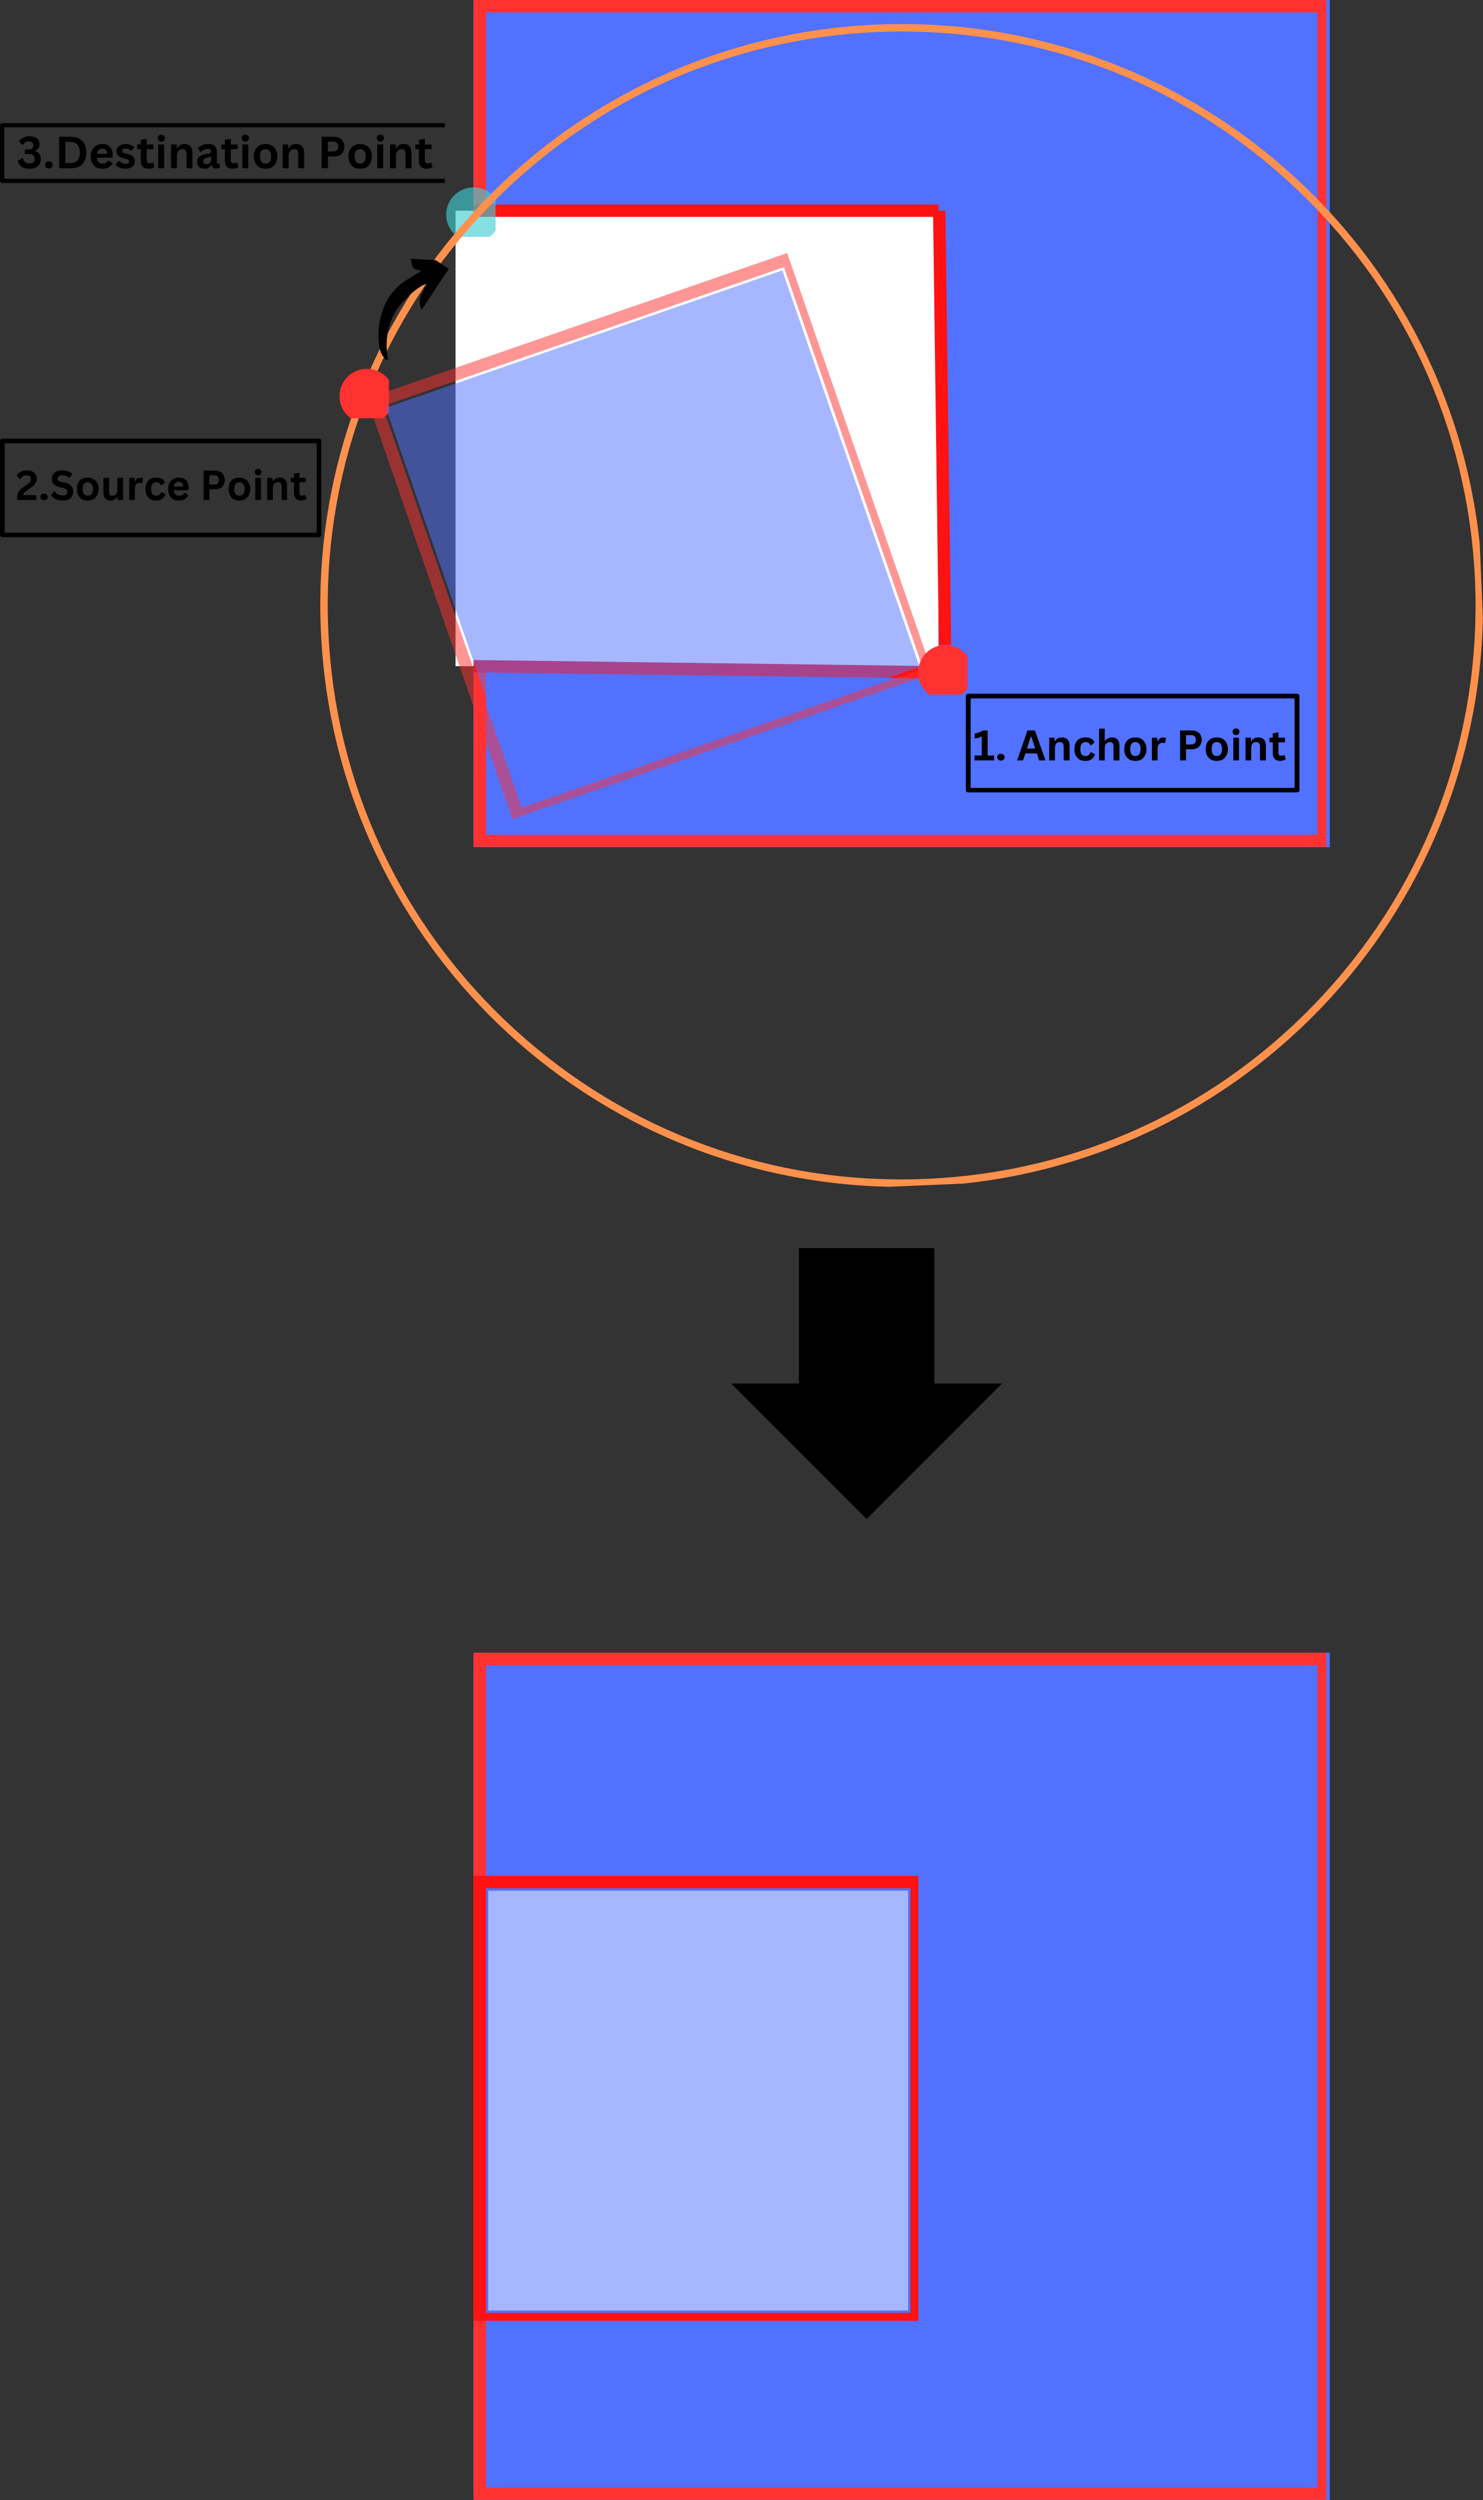
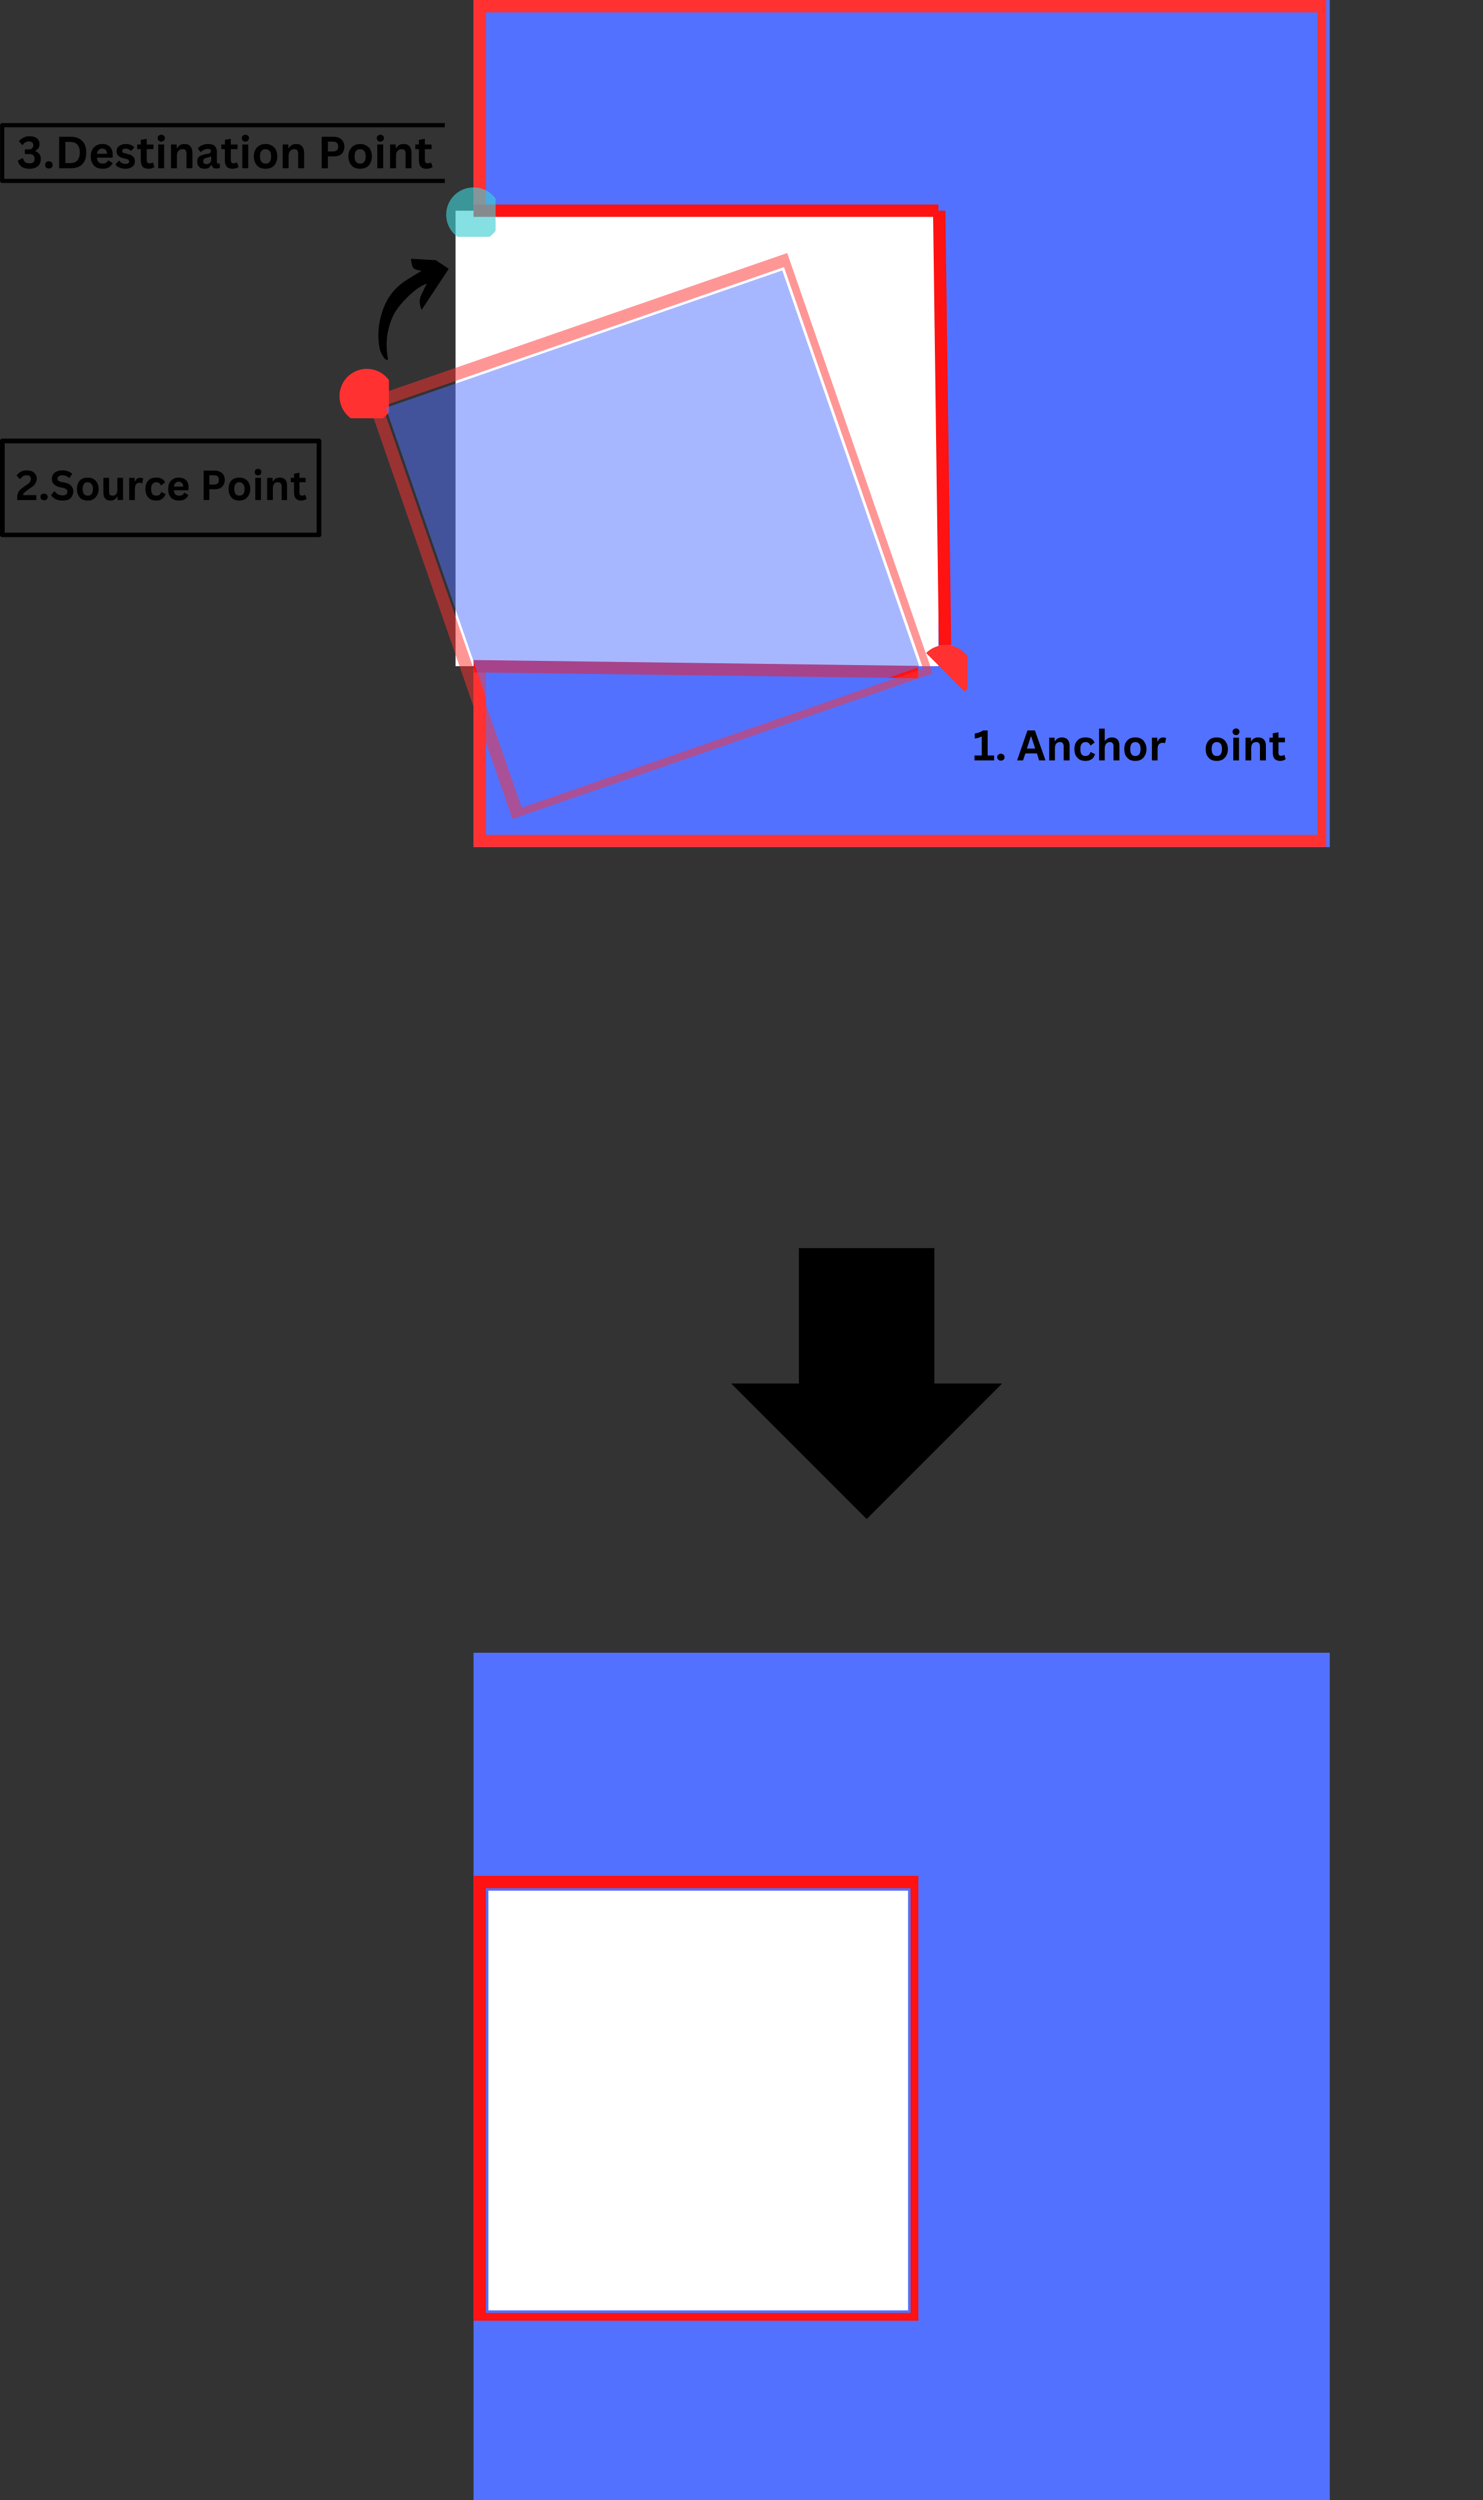
<svg xmlns="http://www.w3.org/2000/svg" xmlns:ns1="http://sodipodi.sourceforge.net/DTD/sodipodi-0.dtd" xmlns:ns2="http://www.inkscape.org/namespaces/inkscape" width="119.673" zoomAndPan="magnify" viewBox="0 0 89.755 151.293" height="201.724" preserveAspectRatio="xMidYMid" version="1.0" id="svg222" ns1:docname="RotateTool.svg" ns2:version="1.3.2 (091e20e, 2023-11-25, custom)">
  <rect x="0" y="0" width="89.755" height="151.293" fill="#333333" stroke="none" />
  <ns1:namedview id="namedview222" pagecolor="#505050" bordercolor="#ffffff" borderopacity="1" ns2:showpageshadow="0" ns2:pageopacity="0" ns2:pagecheckerboard="1" ns2:deskcolor="#505050" ns2:zoom="2.5240638" ns2:cx="-72.700223" ns2:cy="88.94387" ns2:window-width="1920" ns2:window-height="1017" ns2:window-x="1358" ns2:window-y="-8" ns2:window-maximized="1" ns2:current-layer="svg222" />
  <defs id="defs32">
    <filter x="0" y="0" width="1" height="1" id="457339d851">
      <feColorMatrix values="0 0 0 0 1 0 0 0 0 1 0 0 0 0 1 0 0 0 1 0" color-interpolation-filters="sRGB" id="feColorMatrix1" />
    </filter>
    <g id="g1" />
    <clipPath id="7fbfc92e43">
      <path d="M 62.199,10.469 H 114.02 V 61.738 H 62.199 Z m 0,0" clip-rule="nonzero" id="path1" />
    </clipPath>
    <clipPath id="47147db4cd">
      <path d="M 62.203,10.469 H 113.801 V 61.727 H 62.203 Z m 0,0" clip-rule="nonzero" id="path2" />
    </clipPath>
    <clipPath id="280acc2b71">
      <path d="M 61.109,23.219 H 90.336 V 50.785 H 61.109 Z m 0,0" clip-rule="nonzero" id="path3" />
    </clipPath>
    <clipPath id="bc835a9167">
      <path d="m 62.199,110.488 h 51.82 v 51.273 H 62.199 Z m 0,0" clip-rule="nonzero" id="path4" />
    </clipPath>
    <clipPath id="f65b77785d">
-       <path d="M 62.203,110.488 H 113.801 V 161.75 H 62.203 Z m 0,0" clip-rule="nonzero" id="path5" />
-     </clipPath>
+       </clipPath>
    <clipPath id="edbfed1673">
      <path d="m 63.098,124.887 h 25.398 v 25.395 H 63.098 Z m 0,0" clip-rule="nonzero" id="path6" />
    </clipPath>
    <clipPath id="30c977c41d">
      <path d="m 62.199,123.988 h 26.922 v 26.922 H 62.199 Z m 0,0" clip-rule="nonzero" id="path7" />
    </clipPath>
    <mask id="753ce997b1">
      <g filter="url(#457339d851)" id="g7">
-         <rect x="-17.25" width="207" fill="#000000" y="-17.25" height="207" fill-opacity="0.51" id="rect7" />
-       </g>
+         </g>
    </mask>
    <clipPath id="3b410c03ca">
      <path d="M 5.098,4.887 H 30.496 V 30.281 H 5.098 Z m 0,0" clip-rule="nonzero" id="path8" />
    </clipPath>
    <clipPath id="98da622f02">
      <path d="M 4.199,3.988 H 31.121 V 30.91 H 4.199 Z m 0,0" clip-rule="nonzero" id="path9" />
    </clipPath>
    <clipPath id="8244b45a5a">
      <rect x="0" width="36" y="0" height="35" id="rect9" />
    </clipPath>
    <clipPath id="397e4698ba">
      <path d="M 77.793,86 H 94.188 v 16.395 H 77.793 Z m 0,0" clip-rule="nonzero" id="path10" />
    </clipPath>
    <clipPath id="ff760209b3">
      <path d="M 85.992,102.395 94.188,94.195 H 90.09 V 86 h -8.199 v 8.195 h -4.098 z m 0,0" clip-rule="nonzero" id="path11" />
    </clipPath>
    <clipPath id="f82eb2a571">
-       <path d="m 91.992,52.441 h 20.191 v 5.984 H 91.992 Z m 0,0" clip-rule="nonzero" id="path12" />
-     </clipPath>
+       </clipPath>
    <clipPath id="5ed17a370d">
      <path d="M 33.539,17.918 H 60.461 V 21.656 H 33.539 Z m 0,0" clip-rule="nonzero" id="path13" />
    </clipPath>
    <clipPath id="c575973042">
      <path d="m 33.539,37.004 h 19.445 v 5.98 H 33.539 Z m 0,0" clip-rule="nonzero" id="path14" />
    </clipPath>
    <mask id="17889a48fe">
      <g filter="url(#457339d851)" id="g14">
        <rect x="-17.25" width="207" fill="#000000" y="-17.25" height="207" fill-opacity="0.64" id="rect14" />
      </g>
    </mask>
    <clipPath id="143b0e4d7c">
      <path d="M 0.543,0.809 H 3.535 V 3.801 H 0.543 Z m 0,0" clip-rule="nonzero" id="path15" />
    </clipPath>
    <clipPath id="e6b037e3a8">
      <rect x="0" width="4" y="0" height="5" id="rect15" />
    </clipPath>
    <clipPath id="bc9b45da1b">
      <path d="m 52,11 h 72 V 83 H 52 Z m 0,0" clip-rule="nonzero" id="path16" />
    </clipPath>
    <clipPath id="8303d50cd7">
      <path d="m 51.465,13.449 70.234,-2.98 2.98,70.234 -70.234,2.98 z m 0,0" clip-rule="nonzero" id="path17" />
    </clipPath>
    <clipPath id="33bb13aae2">
-       <path d="m 51.465,13.449 70.234,-2.98 2.98,70.234 -70.234,2.98 z m 0,0" clip-rule="nonzero" id="path18" />
-     </clipPath>
+       </clipPath>
    <clipPath id="9b0252e4a1">
-       <path d="m 89.105,49.504 h 2.992 v 2.992 h -2.992 z m 0,0" clip-rule="nonzero" id="path19" />
+       <path d="m 89.105,49.504 h 2.992 v 2.992 z m 0,0" clip-rule="nonzero" id="path19" />
    </clipPath>
    <clipPath id="753437f75d">
      <path d="m 54.086,32.789 h 2.992 v 2.992 h -2.992 z m 0,0" clip-rule="nonzero" id="path20" />
    </clipPath>
    <mask id="82cc942d6b">
      <g filter="url(#457339d851)" id="g20">
        <rect x="-17.25" width="207" fill="#000000" y="-17.25" height="207" fill-opacity="0.51" id="rect20" />
      </g>
    </mask>
    <clipPath id="6197efd5f7">
      <path d="M 6,6 H 40 V 40 H 6 Z m 0,0" clip-rule="nonzero" id="path21" />
    </clipPath>
    <clipPath id="41dbd9623c">
      <path d="M 6.695,15.055 31.426,6.488 39.992,31.219 15.262,39.785 Z m 0,0" clip-rule="nonzero" id="path22" />
    </clipPath>
    <clipPath id="ccd02558cf">
      <path d="m 6.887,15.145 23.996,-8.312 8.312,24 -24,8.312 z m 0,0" clip-rule="nonzero" id="path23" />
    </clipPath>
    <clipPath id="70691130ea">
      <path d="m 5.742,14.59 25.441,-8.809 8.809,25.438 -25.438,8.812 z m 0,0" clip-rule="nonzero" id="path24" />
    </clipPath>
    <clipPath id="f15e9adafc">
      <path d="M 5,5 H 40 V 41 H 5 Z m 0,0" clip-rule="nonzero" id="path25" />
    </clipPath>
    <clipPath id="b0fa9f574e">
      <path d="m 5.742,14.59 25.441,-8.809 8.809,25.438 -25.438,8.812 z m 0,0" clip-rule="nonzero" id="path26" />
    </clipPath>
    <clipPath id="6106e6299c">
      <path d="m 5.742,14.59 25.441,-8.809 8.809,25.438 -25.438,8.812 z m 0,0" clip-rule="nonzero" id="path27" />
    </clipPath>
    <clipPath id="818d7814d2">
      <path d="m 5.742,14.59 26.148,-9.055 9.055,26.145 -26.148,9.059 z m 0,0" clip-rule="nonzero" id="path28" />
    </clipPath>
    <clipPath id="58fef7a1fb">
      <path d="M 5.742,14.59 31.438,5.691 40.336,31.387 14.641,40.285 Z m 0,0" clip-rule="nonzero" id="path29" />
    </clipPath>
    <clipPath id="0f60ee9bc0">
      <rect x="0" width="45" y="0" height="45" id="rect29" />
    </clipPath>
    <clipPath id="3ca350cf32">
      <path d="m 56,26 h 5 v 7 h -5 z m 0,0" clip-rule="nonzero" id="path30" />
    </clipPath>
    <clipPath id="e7b070beb8">
      <path d="M 55.121,31.117 58.828,25.5 l 1.871,1.234 -3.707,5.617 z m 0,0" clip-rule="nonzero" id="path31" />
    </clipPath>
    <clipPath id="12f4930680">
      <path d="M 55.121,31.117 58.828,25.5 l 1.871,1.234 -3.707,5.617 z m 0,0" clip-rule="nonzero" id="path32" />
    </clipPath>
  </defs>
  <g clip-path="url(#7fbfc92e43)" id="g35" transform="translate(-33.539,-10.469)">
    <path fill="#5271ff" d="M 62.199,10.469 H 114.02 V 61.738 H 62.199 Z m 0,0" fill-opacity="1" fill-rule="nonzero" id="path35" />
  </g>
  <g clip-path="url(#47147db4cd)" id="g36" transform="translate(-33.539,-10.469)">
    <path stroke-linecap="butt" transform="matrix(0.748,0,0,0.748,62.202,10.467)" fill="none" stroke-linejoin="miter" d="M 0.002,0.003 H 69.281 V 68.544 H 0.002 Z m 0,0" stroke="#ff3131" stroke-width="2" stroke-opacity="1" stroke-miterlimit="4" id="path36" />
  </g>
  <g clip-path="url(#280acc2b71)" id="g37" transform="translate(-33.539,-10.469)">
    <path fill="#ffffff" d="M 61.109,23.219 H 90.336 V 50.785 H 61.109 Z m 0,0" fill-opacity="1" fill-rule="nonzero" id="path37" />
  </g>
  <path stroke-linecap="butt" fill="none" stroke-linejoin="miter" d="m 56.844,12.754 0.352,26.285" stroke="#fe1212" stroke-width="0.748" stroke-opacity="1" stroke-miterlimit="4" id="path38" />
  <g clip-path="url(#bc835a9167)" id="g39" transform="translate(-33.539,-10.469)">
    <path fill="#5271ff" d="m 62.199,110.488 h 51.82 v 51.273 H 62.199 Z m 0,0" fill-opacity="1" fill-rule="nonzero" id="path39" />
  </g>
  <g clip-path="url(#f65b77785d)" id="g40" transform="translate(-33.539,-10.469)">
    <path stroke-linecap="butt" transform="matrix(0.748,0,0,0.748,62.202,110.489)" fill="none" stroke-linejoin="miter" d="M 0.002,-0.001 H 69.281 V 68.546 H 0.002 Z m 0,0" stroke="#ff3131" stroke-width="2" stroke-opacity="1" stroke-miterlimit="4" id="path40" />
  </g>
  <g clip-path="url(#edbfed1673)" id="g42" transform="translate(-33.539,-10.469)">
    <path fill="#ffffff" d="m 62.383,124.168 h 26.828 v 26.828 H 62.383 Z m 0,0" fill-opacity="1" fill-rule="nonzero" id="path41" />
    <path fill="#ff3131" d="M 89.211,151.18 H 62.383 c -0.102,0 -0.184,-0.082 -0.184,-0.184 v -26.828 c 0,-0.102 0.082,-0.18 0.184,-0.18 h 26.828 c 0.102,0 0.18,0.078 0.18,0.18 v 26.828 c 0,0.102 -0.078,0.184 -0.18,0.184 z M 62.562,150.816 H 89.027 V 124.352 H 62.562 Z m 0,0" fill-opacity="1" fill-rule="nonzero" id="path42" />
  </g>
  <g clip-path="url(#30c977c41d)" id="g43" transform="translate(-33.539,-10.469)">
    <path stroke-linecap="butt" transform="matrix(0.748,0,0,0.748,62.2,123.988)" fill="none" stroke-linejoin="miter" d="M -0.001,9.85972e-4 V 36.361 H 36.359 V 9.85972e-4 H -0.001" stroke="#fe1212" stroke-width="2" stroke-opacity="1" stroke-miterlimit="4" id="path43" />
  </g>
  <g mask="url(#753ce997b1)" id="g49" transform="translate(-33.539,-10.469)">
    <g transform="translate(58,120)" id="g48">
      <g clip-path="url(#8244b45a5a)" id="g47">
        <g clip-path="url(#3b410c03ca)" id="g45">
          <path fill="#5271ff" d="M 4.383,4.168 H 31.211 V 30.996 H 4.383 Z m 0,0" fill-opacity="1" fill-rule="nonzero" id="path44" />
          <path fill="#fe1212" d="M 31.211,31.18 H 4.383 c -0.102,0 -0.184,-0.082 -0.184,-0.184 V 4.168 c 0,-0.102 0.082,-0.18 0.184,-0.18 h 26.828 c 0.102,0 0.18,0.078 0.18,0.18 v 26.828 c 0,0.102 -0.078,0.184 -0.18,0.184 z M 4.562,30.816 H 31.027 V 4.352 H 4.562 Z m 0,0" fill-opacity="1" fill-rule="nonzero" id="path45" />
        </g>
        <g clip-path="url(#98da622f02)" id="g46">
          <path stroke-linecap="butt" transform="matrix(0.748,0,0,0.748,4.2,3.988)" fill="none" stroke-linejoin="miter" d="M -0.001,9.84788e-4 V 36.361 H 36.359 V 9.84788e-4 H -0.001" stroke="#fe1212" stroke-width="2" stroke-opacity="1" stroke-miterlimit="4" id="path46" />
        </g>
      </g>
    </g>
  </g>
  <g clip-path="url(#397e4698ba)" id="g51" transform="translate(-33.539,-10.469)">
    <g clip-path="url(#ff760209b3)" id="g50">
      <path fill="#000000" d="m 94.188,86 v 16.395 H 77.793 V 86 Z m 0,0" fill-opacity="1" fill-rule="nonzero" id="path49" />
    </g>
  </g>
  <g clip-path="url(#f82eb2a571)" id="g52" transform="translate(-33.539,-10.469)">
    <path fill="#000000" d="M 112.039,52.449 H 92.141 c -0.09,0 -0.148,0.059 -0.148,0.145 v 5.684 c 0,0.086 0.059,0.141 0.148,0.141 h 19.898 c 0.086,0 0.145,-0.055 0.145,-0.141 V 52.594 c 0,-0.074 -0.059,-0.145 -0.145,-0.145 z m -0.148,5.699 H 92.285 v -5.414 h 19.605 z m 0,0" fill-opacity="1" fill-rule="nonzero" id="path51" />
  </g>
  <g clip-path="url(#5ed17a370d)" id="g53" transform="translate(-33.539,-10.469)">
    <path fill="#000000" d="m 33.668,17.918 h 26.996 c 0.07,0 0.125,0.059 0.125,0.129 v 3.367 c 0,0.07 -0.055,0.129 -0.125,0.129 H 33.668 c -0.031,0 -0.066,-0.016 -0.09,-0.039 -0.023,-0.023 -0.035,-0.055 -0.035,-0.09 v -3.367 c 0,-0.035 0.012,-0.066 0.035,-0.09 0.023,-0.027 0.059,-0.039 0.09,-0.039 m 0,0.254 0.129,-0.125 v 3.367 l -0.129,-0.125 h 26.996 l -0.129,0.125 v -3.367 l 0.129,0.125 z m 0,0" fill-opacity="0.973" fill-rule="nonzero" id="path52" />
  </g>
  <g fill="#000000" fill-opacity="1" id="g56" transform="translate(-33.539,-10.469)">
    <g transform="translate(34.557,20.651)" id="g55">
      <g id="g54">
        <path d="m 0.781,0.031 c -0.211,0 -0.375,-0.039 -0.5,-0.125 C 0.164,-0.188 0.094,-0.312 0.062,-0.469 L 0.344,-0.609 0.375,-0.594 c 0.031,0.105 0.078,0.184 0.141,0.234 0.062,0.043 0.145,0.062 0.25,0.062 0.102,0 0.18,-0.02 0.234,-0.062 0.051,-0.051 0.078,-0.125 0.078,-0.219 C 1.078,-0.66 1.051,-0.727 1,-0.781 0.945,-0.832 0.867,-0.859 0.766,-0.859 h -0.281 v -0.281 h 0.25 c 0.082,0 0.145,-0.02 0.188,-0.062 C 0.973,-1.254 1,-1.316 1,-1.391 1,-1.473 0.973,-1.531 0.922,-1.562 0.879,-1.602 0.816,-1.625 0.734,-1.625 c -0.086,0 -0.156,0.023 -0.219,0.062 -0.062,0.031 -0.117,0.086 -0.156,0.156 H 0.328 L 0.125,-1.641 c 0.07,-0.082 0.16,-0.148 0.266,-0.203 0.102,-0.062 0.227,-0.094 0.375,-0.094 0.195,0 0.348,0.043 0.453,0.125 0.102,0.086 0.156,0.203 0.156,0.359 0,0.094 -0.023,0.172 -0.062,0.234 -0.043,0.062 -0.105,0.117 -0.188,0.156 v 0.031 c 0.219,0.086 0.328,0.242 0.328,0.469 0,0.125 -0.027,0.23 -0.078,0.312 C 1.332,-0.164 1.258,-0.098 1.156,-0.047 1.051,0.004 0.926,0.031 0.781,0.031 Z m 0,0" id="path53" />
      </g>
    </g>
  </g>
  <g fill="#000000" fill-opacity="1" id="g59" transform="translate(-33.539,-10.469)">
    <g transform="translate(36.133,20.651)" id="g58">
      <g id="g57">
        <path d="m 0.375,0.016 c -0.055,0 -0.102,-0.012 -0.141,-0.031 C 0.203,-0.035 0.176,-0.062 0.156,-0.094 0.145,-0.125 0.141,-0.16 0.141,-0.203 c 0,-0.039 0.004,-0.078 0.016,-0.109 0.02,-0.039 0.047,-0.066 0.078,-0.078 0.039,-0.02 0.086,-0.031 0.141,-0.031 0.039,0 0.078,0.012 0.109,0.031 0.039,0.012 0.066,0.039 0.078,0.078 0.02,0.031 0.031,0.07 0.031,0.109 0,0.062 -0.023,0.117 -0.062,0.156 -0.043,0.043 -0.094,0.062 -0.156,0.062 z m 0,0" id="path56" />
      </g>
    </g>
  </g>
  <g fill="#000000" fill-opacity="1" id="g62" transform="translate(-33.539,-10.469)">
    <g transform="translate(36.87,20.651)" id="g61">
      <g id="g60">
        <path d="m 0.938,-1.906 c 0.312,0 0.547,0.086 0.703,0.25 0.164,0.156 0.25,0.391 0.25,0.703 0,0.312 -0.086,0.555 -0.25,0.719 C 1.484,-0.078 1.25,0 0.938,0 H 0.25 V -1.906 Z M 0.906,-0.312 c 0.195,0 0.344,-0.051 0.438,-0.156 C 1.445,-0.57 1.5,-0.734 1.5,-0.953 1.5,-1.172 1.445,-1.332 1.344,-1.438 1.25,-1.539 1.102,-1.594 0.906,-1.594 H 0.625 v 1.281 z m 0,0" id="path59" />
      </g>
    </g>
  </g>
  <g fill="#000000" fill-opacity="1" id="g65" transform="translate(-33.539,-10.469)">
    <g transform="translate(38.906,20.651)" id="g64">
      <g id="g63">
        <path d="M 1.422,-0.641 H 0.5 c 0.008,0.125 0.047,0.219 0.109,0.281 0.062,0.055 0.145,0.078 0.25,0.078 0.082,0 0.145,-0.016 0.188,-0.047 0.051,-0.031 0.094,-0.078 0.125,-0.141 h 0.031 l 0.25,0.156 c -0.055,0.105 -0.125,0.188 -0.219,0.25 -0.094,0.062 -0.219,0.094 -0.375,0.094 -0.156,0 -0.289,-0.027 -0.391,-0.078 -0.105,-0.062 -0.188,-0.148 -0.25,-0.266 -0.062,-0.113 -0.094,-0.25 -0.094,-0.406 0,-0.164 0.031,-0.301 0.094,-0.406 0.062,-0.113 0.145,-0.195 0.25,-0.25 0.102,-0.062 0.223,-0.094 0.359,-0.094 0.195,0 0.348,0.059 0.453,0.172 0.113,0.105 0.172,0.262 0.172,0.469 0,0.074 0,0.133 0,0.172 z M 1.109,-0.875 c 0,-0.102 -0.027,-0.18 -0.078,-0.234 C 0.988,-1.16 0.922,-1.188 0.828,-1.188 0.641,-1.188 0.531,-1.082 0.5,-0.875 Z m 0,0" id="path62" />
      </g>
    </g>
  </g>
  <g fill="#000000" fill-opacity="1" id="g68" transform="translate(-33.539,-10.469)">
    <g transform="translate(40.469,20.651)" id="g67">
      <g id="g66">
        <path d="M 0.672,0.031 C 0.578,0.031 0.488,0.02 0.406,0 0.32,-0.031 0.25,-0.062 0.188,-0.094 0.133,-0.133 0.094,-0.18 0.062,-0.234 l 0.203,-0.219 h 0.031 c 0.039,0.062 0.094,0.109 0.156,0.141 0.07,0.031 0.145,0.047 0.219,0.047 0.07,0 0.125,-0.008 0.156,-0.031 0.039,-0.031 0.062,-0.066 0.062,-0.109 C 0.891,-0.445 0.875,-0.477 0.844,-0.5 0.82,-0.531 0.781,-0.551 0.719,-0.562 L 0.531,-0.609 C 0.395,-0.641 0.289,-0.691 0.219,-0.766 0.156,-0.836 0.125,-0.926 0.125,-1.031 c 0,-0.082 0.02,-0.156 0.062,-0.219 0.051,-0.07 0.117,-0.125 0.203,-0.156 0.082,-0.039 0.176,-0.062 0.281,-0.062 0.133,0 0.242,0.023 0.328,0.062 0.082,0.031 0.148,0.078 0.203,0.141 L 1,-1.047 H 0.984 C 0.941,-1.098 0.895,-1.133 0.844,-1.156 0.789,-1.176 0.734,-1.188 0.672,-1.188 c -0.137,0 -0.203,0.047 -0.203,0.141 0,0.031 0.008,0.062 0.031,0.094 0.031,0.023 0.078,0.039 0.141,0.047 L 0.812,-0.859 c 0.145,0.031 0.25,0.086 0.312,0.156 0.07,0.062 0.109,0.152 0.109,0.266 0,0.094 -0.023,0.18 -0.062,0.25 C 1.129,-0.125 1.062,-0.07 0.969,-0.031 0.883,0.008 0.785,0.031 0.672,0.031 Z m 0,0" id="path65" />
      </g>
    </g>
  </g>
  <g fill="#000000" fill-opacity="1" id="g71" transform="translate(-33.539,-10.469)">
    <g transform="translate(41.794,20.651)" id="g70">
      <g id="g69">
        <path d="m 1,-0.344 0.094,0.266 C 1.051,-0.047 1,-0.02 0.938,0 0.875,0.02 0.805,0.031 0.734,0.031 0.578,0.031 0.457,-0.008 0.375,-0.094 0.301,-0.188 0.266,-0.312 0.266,-0.469 v -0.688 H 0.047 V -1.438 h 0.219 V -1.719 L 0.625,-1.781 v 0.344 h 0.406 v 0.281 H 0.625 V -0.5 c 0,0.074 0.016,0.125 0.047,0.156 0.031,0.031 0.07,0.047 0.125,0.047 0.062,0 0.117,-0.016 0.172,-0.047 z m 0,0" id="path68" />
      </g>
    </g>
  </g>
  <g fill="#000000" fill-opacity="1" id="g74" transform="translate(-33.539,-10.469)">
    <g transform="translate(42.911,20.651)" id="g73">
      <g id="g72">
        <path d="m 0.391,-1.609 c -0.062,0 -0.117,-0.02 -0.156,-0.062 -0.043,-0.039 -0.062,-0.094 -0.062,-0.156 0,-0.062 0.02,-0.109 0.062,-0.141 0.039,-0.039 0.094,-0.062 0.156,-0.062 0.039,0 0.078,0.012 0.109,0.031 0.031,0.012 0.055,0.031 0.078,0.062 0.02,0.031 0.031,0.07 0.031,0.109 0,0.043 -0.012,0.078 -0.031,0.109 C 0.555,-1.688 0.531,-1.66 0.5,-1.641 0.469,-1.617 0.43,-1.609 0.391,-1.609 Z M 0.203,0 V -1.438 H 0.562 V 0 Z m 0,0" id="path71" />
      </g>
    </g>
  </g>
  <g fill="#000000" fill-opacity="1" id="g77" transform="translate(-33.539,-10.469)">
    <g transform="translate(43.685,20.651)" id="g76">
      <g id="g75">
        <path d="m 0.203,0 v -1.438 h 0.344 v 0.203 l 0.031,0.016 c 0.094,-0.164 0.238,-0.25 0.438,-0.25 0.164,0 0.285,0.047 0.359,0.141 C 1.457,-1.234 1.5,-1.102 1.5,-0.938 V 0 H 1.141 v -0.891 c 0,-0.094 -0.023,-0.16 -0.062,-0.203 -0.031,-0.039 -0.094,-0.062 -0.188,-0.062 -0.094,0 -0.172,0.039 -0.234,0.109 C 0.594,-0.984 0.562,-0.883 0.562,-0.75 V 0 Z m 0,0" id="path74" />
      </g>
    </g>
  </g>
  <g fill="#000000" fill-opacity="1" id="g80" transform="translate(-33.539,-10.469)">
    <g transform="translate(45.368,20.651)" id="g79">
      <g id="g78">
        <path d="m 0.562,0.031 c -0.094,0 -0.18,-0.016 -0.25,-0.047 C 0.25,-0.055 0.195,-0.109 0.156,-0.172 0.125,-0.234 0.109,-0.312 0.109,-0.406 c 0,-0.082 0.016,-0.156 0.047,-0.219 0.039,-0.062 0.098,-0.109 0.172,-0.141 0.082,-0.039 0.188,-0.07 0.312,-0.094 0.082,-0.008 0.145,-0.02 0.188,-0.031 0.039,-0.02 0.066,-0.039 0.078,-0.062 C 0.926,-0.973 0.938,-1 0.938,-1.031 c 0,-0.051 -0.016,-0.086 -0.047,-0.109 -0.031,-0.02 -0.086,-0.031 -0.156,-0.031 -0.086,0 -0.164,0.023 -0.234,0.062 -0.062,0.031 -0.125,0.074 -0.188,0.125 H 0.297 l -0.156,-0.219 C 0.211,-1.285 0.301,-1.348 0.406,-1.391 0.508,-1.441 0.625,-1.469 0.75,-1.469 c 0.195,0 0.336,0.043 0.422,0.125 0.082,0.086 0.125,0.199 0.125,0.344 v 0.625 c 0,0.062 0.023,0.094 0.078,0.094 0.02,0 0.039,-0.004 0.062,-0.016 l 0.031,0.016 0.016,0.25 C 1.461,-0.02 1.438,-0.008 1.406,0 1.375,0.008 1.332,0.016 1.281,0.016 1.195,0.016 1.129,0 1.078,-0.031 1.035,-0.07 1.004,-0.125 0.984,-0.188 L 0.953,-0.203 C 0.879,-0.047 0.75,0.031 0.562,0.031 Z M 0.672,-0.25 C 0.754,-0.25 0.82,-0.273 0.875,-0.328 0.926,-0.379 0.953,-0.457 0.953,-0.562 V -0.703 L 0.922,-0.719 C 0.898,-0.695 0.867,-0.68 0.828,-0.672 0.797,-0.66 0.75,-0.648 0.688,-0.641 0.613,-0.617 0.555,-0.594 0.516,-0.562 c -0.031,0.031 -0.047,0.074 -0.047,0.125 0,0.062 0.016,0.109 0.047,0.141 0.039,0.031 0.094,0.047 0.156,0.047 z m 0,0" id="path77" />
      </g>
    </g>
  </g>
  <g fill="#000000" fill-opacity="1" id="g83" transform="translate(-33.539,-10.469)">
    <g transform="translate(46.884,20.651)" id="g82">
      <g id="g81">
        <path d="m 1,-0.344 0.094,0.266 C 1.051,-0.047 1,-0.02 0.938,0 0.875,0.02 0.805,0.031 0.734,0.031 0.578,0.031 0.457,-0.008 0.375,-0.094 0.301,-0.188 0.266,-0.312 0.266,-0.469 v -0.688 H 0.047 V -1.438 h 0.219 V -1.719 L 0.625,-1.781 v 0.344 h 0.406 v 0.281 H 0.625 V -0.5 c 0,0.074 0.016,0.125 0.047,0.156 0.031,0.031 0.07,0.047 0.125,0.047 0.062,0 0.117,-0.016 0.172,-0.047 z m 0,0" id="path80" />
      </g>
    </g>
  </g>
  <g fill="#000000" fill-opacity="1" id="g86" transform="translate(-33.539,-10.469)">
    <g transform="translate(48.001,20.651)" id="g85">
      <g id="g84">
        <path d="m 0.391,-1.609 c -0.062,0 -0.117,-0.02 -0.156,-0.062 -0.043,-0.039 -0.062,-0.094 -0.062,-0.156 0,-0.062 0.02,-0.109 0.062,-0.141 0.039,-0.039 0.094,-0.062 0.156,-0.062 0.039,0 0.078,0.012 0.109,0.031 0.031,0.012 0.055,0.031 0.078,0.062 0.02,0.031 0.031,0.07 0.031,0.109 0,0.043 -0.012,0.078 -0.031,0.109 C 0.555,-1.688 0.531,-1.66 0.5,-1.641 0.469,-1.617 0.43,-1.609 0.391,-1.609 Z M 0.203,0 V -1.438 H 0.562 V 0 Z m 0,0" id="path83" />
      </g>
    </g>
  </g>
  <g fill="#000000" fill-opacity="1" id="g89" transform="translate(-33.539,-10.469)">
    <g transform="translate(48.775,20.651)" id="g88">
      <g id="g87">
        <path d="m 0.844,0.031 c -0.148,0 -0.273,-0.027 -0.375,-0.078 -0.105,-0.062 -0.188,-0.148 -0.25,-0.266 -0.062,-0.113 -0.094,-0.25 -0.094,-0.406 0,-0.156 0.031,-0.289 0.094,-0.406 0.062,-0.113 0.145,-0.195 0.25,-0.25 0.102,-0.062 0.227,-0.094 0.375,-0.094 0.133,0 0.254,0.031 0.359,0.094 0.113,0.055 0.195,0.137 0.25,0.25 0.062,0.117 0.094,0.25 0.094,0.406 0,0.156 -0.031,0.293 -0.094,0.406 -0.055,0.117 -0.137,0.203 -0.25,0.266 C 1.098,0.004 0.977,0.031 0.844,0.031 Z m 0,-0.312 c 0.219,0 0.328,-0.145 0.328,-0.438 0,-0.156 -0.031,-0.266 -0.094,-0.328 C 1.023,-1.117 0.945,-1.156 0.844,-1.156 0.613,-1.156 0.5,-1.008 0.5,-0.719 c 0,0.293 0.113,0.438 0.344,0.438 z m 0,0" id="path86" />
      </g>
    </g>
  </g>
  <g fill="#000000" fill-opacity="1" id="g92" transform="translate(-33.539,-10.469)">
    <g transform="translate(50.445,20.651)" id="g91">
      <g id="g90">
        <path d="m 0.203,0 v -1.438 h 0.344 v 0.203 l 0.031,0.016 c 0.094,-0.164 0.238,-0.25 0.438,-0.25 0.164,0 0.285,0.047 0.359,0.141 C 1.457,-1.234 1.5,-1.102 1.5,-0.938 V 0 H 1.141 v -0.891 c 0,-0.094 -0.023,-0.16 -0.062,-0.203 -0.031,-0.039 -0.094,-0.062 -0.188,-0.062 -0.094,0 -0.172,0.039 -0.234,0.109 C 0.594,-0.984 0.562,-0.883 0.562,-0.75 V 0 Z m 0,0" id="path89" />
      </g>
    </g>
  </g>
  <g fill="#000000" fill-opacity="1" id="g95" transform="translate(-33.539,-10.469)">
    <g transform="translate(52.129,20.651)" id="g94">
      <g id="g93" />
    </g>
  </g>
  <g fill="#000000" fill-opacity="1" id="g98" transform="translate(-33.539,-10.469)">
    <g transform="translate(52.758,20.651)" id="g97">
      <g id="g96">
        <path d="m 0.984,-1.906 c 0.133,0 0.25,0.027 0.344,0.078 0.102,0.055 0.176,0.125 0.219,0.219 C 1.598,-1.523 1.625,-1.426 1.625,-1.312 c 0,0.125 -0.027,0.234 -0.078,0.328 -0.043,0.086 -0.117,0.152 -0.219,0.203 -0.094,0.043 -0.211,0.062 -0.344,0.062 H 0.625 V 0 H 0.25 V -1.906 Z M 0.938,-1.016 c 0.207,0 0.312,-0.098 0.312,-0.297 0,-0.195 -0.105,-0.297 -0.312,-0.297 H 0.625 v 0.594 z m 0,0" id="path95" />
      </g>
    </g>
  </g>
  <g fill="#000000" fill-opacity="1" id="g101" transform="translate(-33.539,-10.469)">
    <g transform="translate(54.499,20.651)" id="g100">
      <g id="g99">
        <path d="m 0.844,0.031 c -0.148,0 -0.273,-0.027 -0.375,-0.078 -0.105,-0.062 -0.188,-0.148 -0.25,-0.266 -0.062,-0.113 -0.094,-0.25 -0.094,-0.406 0,-0.156 0.031,-0.289 0.094,-0.406 0.062,-0.113 0.145,-0.195 0.25,-0.25 0.102,-0.062 0.227,-0.094 0.375,-0.094 0.133,0 0.254,0.031 0.359,0.094 0.113,0.055 0.195,0.137 0.25,0.25 0.062,0.117 0.094,0.25 0.094,0.406 0,0.156 -0.031,0.293 -0.094,0.406 -0.055,0.117 -0.137,0.203 -0.25,0.266 C 1.098,0.004 0.977,0.031 0.844,0.031 Z m 0,-0.312 c 0.219,0 0.328,-0.145 0.328,-0.438 0,-0.156 -0.031,-0.266 -0.094,-0.328 C 1.023,-1.117 0.945,-1.156 0.844,-1.156 0.613,-1.156 0.5,-1.008 0.5,-0.719 c 0,0.293 0.113,0.438 0.344,0.438 z m 0,0" id="path98" />
      </g>
    </g>
  </g>
  <g fill="#000000" fill-opacity="1" id="g104" transform="translate(-33.539,-10.469)">
    <g transform="translate(56.17,20.651)" id="g103">
      <g id="g102">
        <path d="m 0.391,-1.609 c -0.062,0 -0.117,-0.02 -0.156,-0.062 -0.043,-0.039 -0.062,-0.094 -0.062,-0.156 0,-0.062 0.02,-0.109 0.062,-0.141 0.039,-0.039 0.094,-0.062 0.156,-0.062 0.039,0 0.078,0.012 0.109,0.031 0.031,0.012 0.055,0.031 0.078,0.062 0.02,0.031 0.031,0.07 0.031,0.109 0,0.043 -0.012,0.078 -0.031,0.109 C 0.555,-1.688 0.531,-1.66 0.5,-1.641 0.469,-1.617 0.43,-1.609 0.391,-1.609 Z M 0.203,0 V -1.438 H 0.562 V 0 Z m 0,0" id="path101" />
      </g>
    </g>
  </g>
  <g fill="#000000" fill-opacity="1" id="g107" transform="translate(-33.539,-10.469)">
    <g transform="translate(56.944,20.651)" id="g106">
      <g id="g105">
        <path d="m 0.203,0 v -1.438 h 0.344 v 0.203 l 0.031,0.016 c 0.094,-0.164 0.238,-0.25 0.438,-0.25 0.164,0 0.285,0.047 0.359,0.141 C 1.457,-1.234 1.5,-1.102 1.5,-0.938 V 0 H 1.141 v -0.891 c 0,-0.094 -0.023,-0.16 -0.062,-0.203 -0.031,-0.039 -0.094,-0.062 -0.188,-0.062 -0.094,0 -0.172,0.039 -0.234,0.109 C 0.594,-0.984 0.562,-0.883 0.562,-0.75 V 0 Z m 0,0" id="path104" />
      </g>
    </g>
  </g>
  <g fill="#000000" fill-opacity="1" id="g110" transform="translate(-33.539,-10.469)">
    <g transform="translate(58.627,20.651)" id="g109">
      <g id="g108">
        <path d="m 1,-0.344 0.094,0.266 C 1.051,-0.047 1,-0.02 0.938,0 0.875,0.02 0.805,0.031 0.734,0.031 0.578,0.031 0.457,-0.008 0.375,-0.094 0.301,-0.188 0.266,-0.312 0.266,-0.469 v -0.688 H 0.047 V -1.438 h 0.219 V -1.719 L 0.625,-1.781 v 0.344 h 0.406 v 0.281 H 0.625 V -0.5 c 0,0.074 0.016,0.125 0.047,0.156 0.031,0.031 0.07,0.047 0.125,0.047 0.062,0 0.117,-0.016 0.172,-0.047 z m 0,0" id="path107" />
      </g>
    </g>
  </g>
  <g fill="#000000" fill-opacity="1" id="g113" transform="translate(-33.539,-10.469)">
    <g transform="translate(92.424,56.486)" id="g112">
      <g id="g111">
        <path d="m 0.094,0 v -0.297 h 0.438 v -1.125 L 0.5,-1.438 c -0.062,0.031 -0.125,0.059 -0.188,0.078 -0.055,0.012 -0.121,0.023 -0.203,0.031 V -1.625 c 0.207,-0.039 0.375,-0.102 0.5,-0.188 h 0.281 v 1.516 H 1.281 V 0 Z m 0,0" id="path110" />
      </g>
    </g>
  </g>
  <g fill="#000000" fill-opacity="1" id="g116" transform="translate(-33.539,-10.469)">
    <g transform="translate(93.764,56.486)" id="g115">
      <g id="g114">
        <path d="m 0.344,0.016 c -0.043,0 -0.078,-0.012 -0.109,-0.031 C 0.203,-0.035 0.176,-0.062 0.156,-0.094 0.133,-0.125 0.125,-0.16 0.125,-0.203 c 0,-0.031 0.008,-0.062 0.031,-0.094 0.02,-0.031 0.047,-0.055 0.078,-0.078 0.031,-0.02 0.066,-0.031 0.109,-0.031 0.051,0 0.094,0.012 0.125,0.031 0.031,0.012 0.055,0.039 0.078,0.078 0.02,0.031 0.031,0.062 0.031,0.094 0,0.062 -0.023,0.117 -0.062,0.156 -0.043,0.043 -0.102,0.062 -0.172,0.062 z m 0,0" id="path113" />
      </g>
    </g>
  </g>
  <g fill="#000000" fill-opacity="1" id="g119" transform="translate(-33.539,-10.469)">
    <g transform="translate(94.466,56.486)" id="g118">
      <g id="g117" />
    </g>
  </g>
  <g fill="#000000" fill-opacity="1" id="g122" transform="translate(-33.539,-10.469)">
    <g transform="translate(95.066,56.486)" id="g121">
      <g id="g120">
        <path d="M 1.75,0 H 1.359 l -0.125,-0.422 H 0.531 L 0.391,0 H 0.031 l 0.625,-1.812 H 1.109 Z M 0.859,-1.438 0.625,-0.719 h 0.5 L 0.891,-1.438 Z m 0,0" id="path119" />
      </g>
    </g>
  </g>
  <g fill="#000000" fill-opacity="1" id="g125" transform="translate(-33.539,-10.469)">
    <g transform="translate(96.837,56.486)" id="g124">
      <g id="g123">
        <path d="M 0.203,0 V -1.375 H 0.531 v 0.203 l 0.016,0.016 c 0.094,-0.156 0.234,-0.234 0.422,-0.234 0.156,0 0.27,0.043 0.344,0.125 0.082,0.086 0.125,0.211 0.125,0.375 V 0 H 1.078 v -0.844 c 0,-0.094 -0.023,-0.16 -0.062,-0.203 -0.031,-0.039 -0.086,-0.062 -0.156,-0.062 -0.105,0 -0.184,0.031 -0.234,0.094 -0.055,0.062 -0.078,0.168 -0.078,0.312 V 0 Z m 0,0" id="path122" />
      </g>
    </g>
  </g>
  <g fill="#000000" fill-opacity="1" id="g128" transform="translate(-33.539,-10.469)">
    <g transform="translate(98.442,56.486)" id="g127">
      <g id="g126">
        <path d="m 0.797,0.031 c -0.137,0 -0.258,-0.027 -0.359,-0.078 -0.094,-0.062 -0.172,-0.145 -0.234,-0.25 C 0.148,-0.398 0.125,-0.531 0.125,-0.688 c 0,-0.145 0.023,-0.27 0.078,-0.375 0.062,-0.113 0.141,-0.195 0.234,-0.25 0.102,-0.051 0.223,-0.078 0.359,-0.078 0.289,0 0.473,0.105 0.547,0.312 L 1.109,-0.906 H 1.094 C 1.062,-0.977 1.02,-1.031 0.969,-1.062 0.926,-1.094 0.867,-1.109 0.797,-1.109 0.691,-1.109 0.613,-1.07 0.562,-1 c -0.055,0.062 -0.078,0.168 -0.078,0.312 0,0.148 0.023,0.258 0.078,0.328 0.051,0.062 0.129,0.094 0.234,0.094 0.07,0 0.133,-0.02 0.188,-0.062 C 1.035,-0.367 1.07,-0.426 1.094,-0.5 H 1.125 l 0.25,0.125 c -0.043,0.125 -0.109,0.227 -0.203,0.297 -0.094,0.074 -0.219,0.109 -0.375,0.109 z m 0,0" id="path125" />
      </g>
    </g>
  </g>
  <g fill="#000000" fill-opacity="1" id="g131" transform="translate(-33.539,-10.469)">
    <g transform="translate(99.854,56.486)" id="g130">
      <g id="g129">
        <path d="m 0.203,0 v -1.922 h 0.344 V -1.188 H 0.562 c 0.051,-0.062 0.109,-0.109 0.172,-0.141 0.062,-0.039 0.141,-0.062 0.234,-0.062 0.312,0 0.469,0.168 0.469,0.5 V 0 H 1.078 v -0.844 c 0,-0.094 -0.023,-0.16 -0.062,-0.203 -0.031,-0.039 -0.086,-0.062 -0.156,-0.062 C 0.766,-1.109 0.688,-1.07 0.625,-1 0.57,-0.938 0.547,-0.836 0.547,-0.703 V 0 Z m 0,0" id="path128" />
      </g>
    </g>
  </g>
  <g fill="#000000" fill-opacity="1" id="g134" transform="translate(-33.539,-10.469)">
    <g transform="translate(101.459,56.486)" id="g133">
      <g id="g132">
        <path d="m 0.797,0.031 c -0.137,0 -0.258,-0.027 -0.359,-0.078 -0.094,-0.062 -0.172,-0.145 -0.234,-0.25 C 0.148,-0.398 0.125,-0.531 0.125,-0.688 c 0,-0.145 0.023,-0.27 0.078,-0.375 0.062,-0.113 0.141,-0.195 0.234,-0.25 0.102,-0.051 0.223,-0.078 0.359,-0.078 0.133,0 0.25,0.027 0.344,0.078 0.102,0.055 0.18,0.137 0.234,0.25 0.062,0.105 0.094,0.23 0.094,0.375 0,0.156 -0.031,0.289 -0.094,0.391 -0.055,0.105 -0.133,0.188 -0.234,0.25 C 1.047,0.004 0.93,0.031 0.797,0.031 Z m 0,-0.297 c 0.207,0 0.312,-0.141 0.312,-0.422 0,-0.145 -0.027,-0.25 -0.078,-0.312 -0.055,-0.07 -0.133,-0.109 -0.234,-0.109 -0.211,0 -0.312,0.141 -0.312,0.422 0,0.281 0.102,0.422 0.312,0.422 z m 0,0" id="path131" />
      </g>
    </g>
  </g>
  <g fill="#000000" fill-opacity="1" id="g137" transform="translate(-33.539,-10.469)">
    <g transform="translate(103.052,56.486)" id="g136">
      <g id="g135">
        <path d="M 0.203,0 V -1.375 H 0.531 v 0.203 L 0.562,-1.156 c 0.031,-0.082 0.07,-0.141 0.125,-0.172 0.051,-0.039 0.117,-0.062 0.203,-0.062 0.07,0 0.129,0.016 0.172,0.047 L 1,-1.047 H 0.984 C 0.953,-1.055 0.926,-1.062 0.906,-1.062 c -0.012,0 -0.031,0 -0.062,0 -0.105,0 -0.184,0.039 -0.234,0.109 -0.043,0.062 -0.062,0.168 -0.062,0.312 V 0 Z m 0,0" id="path134" />
      </g>
    </g>
  </g>
  <g fill="#000000" fill-opacity="1" id="g140" transform="translate(-33.539,-10.469)">
    <g transform="translate(104.127,56.486)" id="g139">
      <g id="g138" />
    </g>
  </g>
  <g fill="#000000" fill-opacity="1" id="g143" transform="translate(-33.539,-10.469)">
    <g transform="translate(104.727,56.486)" id="g142">
      <g id="g141">
-         <path d="m 0.938,-1.812 c 0.133,0 0.242,0.027 0.328,0.078 0.094,0.043 0.16,0.105 0.203,0.188 0.051,0.086 0.078,0.184 0.078,0.297 0,0.117 -0.027,0.215 -0.078,0.297 C 1.426,-0.867 1.359,-0.801 1.266,-0.75 1.18,-0.695 1.07,-0.672 0.938,-0.672 H 0.594 V 0 H 0.234 v -1.812 z m -0.047,0.844 c 0.195,0 0.297,-0.094 0.297,-0.281 0,-0.188 -0.102,-0.281 -0.297,-0.281 H 0.594 v 0.562 z m 0,0" id="path140" />
-       </g>
+         </g>
    </g>
  </g>
  <g fill="#000000" fill-opacity="1" id="g146" transform="translate(-33.539,-10.469)">
    <g transform="translate(106.387,56.486)" id="g145">
      <g id="g144">
        <path d="m 0.797,0.031 c -0.137,0 -0.258,-0.027 -0.359,-0.078 -0.094,-0.062 -0.172,-0.145 -0.234,-0.25 C 0.148,-0.398 0.125,-0.531 0.125,-0.688 c 0,-0.145 0.023,-0.27 0.078,-0.375 0.062,-0.113 0.141,-0.195 0.234,-0.25 0.102,-0.051 0.223,-0.078 0.359,-0.078 0.133,0 0.25,0.027 0.344,0.078 0.102,0.055 0.18,0.137 0.234,0.25 0.062,0.105 0.094,0.23 0.094,0.375 0,0.156 -0.031,0.289 -0.094,0.391 -0.055,0.105 -0.133,0.188 -0.234,0.25 C 1.047,0.004 0.93,0.031 0.797,0.031 Z m 0,-0.297 c 0.207,0 0.312,-0.141 0.312,-0.422 0,-0.145 -0.027,-0.25 -0.078,-0.312 -0.055,-0.07 -0.133,-0.109 -0.234,-0.109 -0.211,0 -0.312,0.141 -0.312,0.422 0,0.281 0.102,0.422 0.312,0.422 z m 0,0" id="path143" />
      </g>
    </g>
  </g>
  <g fill="#000000" fill-opacity="1" id="g149" transform="translate(-33.539,-10.469)">
    <g transform="translate(107.979,56.486)" id="g148">
      <g id="g147">
        <path d="m 0.375,-1.531 c -0.062,0 -0.117,-0.02 -0.156,-0.062 -0.043,-0.039 -0.062,-0.086 -0.062,-0.141 0,-0.062 0.02,-0.109 0.062,-0.141 0.039,-0.039 0.094,-0.062 0.156,-0.062 0.039,0 0.078,0.012 0.109,0.031 0.031,0.012 0.051,0.031 0.062,0.062 0.02,0.031 0.031,0.07 0.031,0.109 0,0.031 -0.012,0.062 -0.031,0.094 -0.012,0.031 -0.031,0.059 -0.062,0.078 C 0.453,-1.539 0.414,-1.531 0.375,-1.531 Z M 0.203,0 v -1.375 h 0.344 V 0 Z m 0,0" id="path146" />
      </g>
    </g>
  </g>
  <g fill="#000000" fill-opacity="1" id="g152" transform="translate(-33.539,-10.469)">
    <g transform="translate(108.717,56.486)" id="g151">
      <g id="g150">
        <path d="M 0.203,0 V -1.375 H 0.531 v 0.203 l 0.016,0.016 c 0.094,-0.156 0.234,-0.234 0.422,-0.234 0.156,0 0.27,0.043 0.344,0.125 0.082,0.086 0.125,0.211 0.125,0.375 V 0 H 1.078 v -0.844 c 0,-0.094 -0.023,-0.16 -0.062,-0.203 -0.031,-0.039 -0.086,-0.062 -0.156,-0.062 -0.105,0 -0.184,0.031 -0.234,0.094 -0.055,0.062 -0.078,0.168 -0.078,0.312 V 0 Z m 0,0" id="path149" />
      </g>
    </g>
  </g>
  <g fill="#000000" fill-opacity="1" id="g155" transform="translate(-33.539,-10.469)">
    <g transform="translate(110.322,56.486)" id="g154">
      <g id="g153">
        <path d="m 0.953,-0.328 0.078,0.25 C 1,-0.047 0.953,-0.02 0.891,0 0.836,0.02 0.773,0.031 0.703,0.031 c -0.148,0 -0.262,-0.039 -0.344,-0.125 C 0.285,-0.176 0.25,-0.297 0.25,-0.453 V -1.094 H 0.047 V -1.375 H 0.25 v -0.266 l 0.344,-0.062 V -1.375 h 0.391 v 0.281 H 0.594 v 0.625 c 0,0.062 0.008,0.109 0.031,0.141 0.031,0.031 0.078,0.047 0.141,0.047 0.062,0 0.113,-0.016 0.156,-0.047 z m 0,0" id="path152" />
      </g>
    </g>
  </g>
  <g clip-path="url(#c575973042)" id="g156" transform="translate(-33.539,-10.469)">
    <path fill="#000000" d="M 52.844,37.012 H 33.684 c -0.086,0 -0.145,0.059 -0.145,0.145 v 5.676 c 0,0.086 0.059,0.141 0.145,0.141 H 52.844 c 0.086,0 0.141,-0.055 0.141,-0.141 V 37.156 c 0,-0.07 -0.055,-0.145 -0.141,-0.145 z m -0.141,5.691 H 33.824 v -5.406 h 18.879 z m 0,0" fill-opacity="1" fill-rule="nonzero" id="path155" />
  </g>
  <g fill="#000000" fill-opacity="1" id="g159" transform="translate(-33.539,-10.469)">
    <g transform="translate(34.486,40.73)" id="g158">
      <g id="g157">
        <path d="M 0.094,-0.141 C 0.094,-0.234 0.102,-0.312 0.125,-0.375 0.145,-0.445 0.176,-0.508 0.219,-0.562 0.27,-0.625 0.336,-0.688 0.422,-0.75 l 0.25,-0.172 C 0.734,-0.961 0.781,-1 0.812,-1.031 c 0.039,-0.039 0.066,-0.078 0.078,-0.109 0.02,-0.039 0.031,-0.086 0.031,-0.141 0,-0.07 -0.023,-0.125 -0.062,-0.156 C 0.816,-1.477 0.75,-1.5 0.656,-1.5 0.57,-1.5 0.5,-1.477 0.438,-1.438 0.375,-1.395 0.32,-1.344 0.281,-1.281 L 0.25,-1.266 0.062,-1.484 c 0.062,-0.094 0.141,-0.164 0.234,-0.219 0.102,-0.062 0.227,-0.094 0.375,-0.094 0.133,0 0.242,0.023 0.328,0.062 0.094,0.043 0.16,0.105 0.203,0.188 0.051,0.074 0.078,0.156 0.078,0.25 0,0.086 -0.023,0.164 -0.062,0.234 -0.031,0.074 -0.078,0.141 -0.141,0.203 -0.062,0.055 -0.148,0.109 -0.25,0.172 L 0.625,-0.531 c -0.062,0.043 -0.109,0.086 -0.141,0.125 -0.023,0.031 -0.031,0.07 -0.031,0.109 H 1.25 V 0 H 0.094 Z m 0,0" id="path156" />
      </g>
    </g>
  </g>
  <g fill="#000000" fill-opacity="1" id="g162" transform="translate(-33.539,-10.469)">
    <g transform="translate(35.867,40.73)" id="g161">
      <g id="g160">
        <path d="m 0.344,0.016 c -0.043,0 -0.086,-0.012 -0.125,-0.031 C 0.188,-0.035 0.16,-0.062 0.141,-0.094 0.129,-0.125 0.125,-0.156 0.125,-0.188 c 0,-0.039 0.004,-0.078 0.016,-0.109 0.02,-0.031 0.047,-0.051 0.078,-0.062 0.039,-0.02 0.082,-0.031 0.125,-0.031 0.039,0 0.078,0.012 0.109,0.031 0.031,0.012 0.055,0.031 0.078,0.062 0.02,0.031 0.031,0.07 0.031,0.109 0,0.055 -0.023,0.102 -0.062,0.141 -0.043,0.043 -0.094,0.062 -0.156,0.062 z m 0,0" id="path159" />
      </g>
    </g>
  </g>
  <g fill="#000000" fill-opacity="1" id="g165" transform="translate(-33.539,-10.469)">
    <g transform="translate(36.552,40.73)" id="g164">
      <g id="g163">
        <path d="m 0.781,0.031 c -0.117,0 -0.227,-0.016 -0.328,-0.047 -0.094,-0.031 -0.172,-0.07 -0.234,-0.125 -0.062,-0.051 -0.109,-0.102 -0.141,-0.156 l 0.188,-0.234 h 0.031 c 0.051,0.074 0.117,0.137 0.203,0.188 0.082,0.043 0.176,0.062 0.281,0.062 0.094,0 0.16,-0.016 0.203,-0.047 C 1.035,-0.367 1.062,-0.426 1.062,-0.5 1.062,-0.539 1.055,-0.578 1.047,-0.609 1.035,-0.641 1.008,-0.66 0.969,-0.672 0.938,-0.691 0.891,-0.711 0.828,-0.734 L 0.594,-0.781 C 0.438,-0.82 0.316,-0.883 0.234,-0.969 0.16,-1.051 0.125,-1.16 0.125,-1.297 c 0,-0.094 0.023,-0.176 0.078,-0.25 0.051,-0.082 0.125,-0.145 0.219,-0.188 0.094,-0.039 0.207,-0.062 0.344,-0.062 0.133,0 0.25,0.023 0.344,0.062 0.102,0.031 0.188,0.086 0.25,0.156 L 1.188,-1.344 H 1.156 C 1.102,-1.395 1.047,-1.43 0.984,-1.453 0.922,-1.484 0.848,-1.5 0.766,-1.5 c -0.094,0 -0.168,0.023 -0.219,0.062 -0.055,0.031 -0.078,0.074 -0.078,0.125 0,0.062 0.016,0.109 0.047,0.141 0.039,0.031 0.102,0.059 0.188,0.078 L 0.938,-1.047 c 0.164,0.031 0.285,0.094 0.359,0.188 0.082,0.086 0.125,0.199 0.125,0.344 0,0.105 -0.027,0.199 -0.078,0.281 -0.043,0.086 -0.109,0.152 -0.203,0.203 -0.094,0.039 -0.215,0.062 -0.359,0.062 z m 0,0" id="path162" />
      </g>
    </g>
  </g>
  <g fill="#000000" fill-opacity="1" id="g168" transform="translate(-33.539,-10.469)">
    <g transform="translate(38.072,40.73)" id="g167">
      <g id="g166">
        <path d="m 0.781,0.031 c -0.137,0 -0.258,-0.027 -0.359,-0.078 -0.094,-0.062 -0.168,-0.145 -0.219,-0.25 C 0.148,-0.398 0.125,-0.523 0.125,-0.672 c 0,-0.145 0.023,-0.27 0.078,-0.375 0.051,-0.102 0.125,-0.18 0.219,-0.234 0.102,-0.051 0.223,-0.078 0.359,-0.078 0.125,0 0.234,0.027 0.328,0.078 0.102,0.055 0.18,0.133 0.234,0.234 0.062,0.105 0.094,0.23 0.094,0.375 0,0.148 -0.031,0.273 -0.094,0.375 -0.055,0.105 -0.133,0.188 -0.234,0.25 C 1.016,0.004 0.906,0.031 0.781,0.031 Z m 0,-0.297 c 0.207,0 0.312,-0.133 0.312,-0.406 C 1.094,-0.805 1.062,-0.906 1,-0.969 0.945,-1.039 0.875,-1.078 0.781,-1.078 c -0.211,0 -0.312,0.137 -0.312,0.406 0,0.273 0.102,0.406 0.312,0.406 z m 0,0" id="path165" />
      </g>
    </g>
  </g>
  <g fill="#000000" fill-opacity="1" id="g171" transform="translate(-33.539,-10.469)">
    <g transform="translate(39.625,40.73)" id="g170">
      <g id="g169">
        <path d="m 0.609,0.031 c -0.148,0 -0.258,-0.039 -0.328,-0.125 C 0.207,-0.176 0.172,-0.297 0.172,-0.453 V -1.344 h 0.344 V -0.5 c 0,0.086 0.016,0.148 0.047,0.188 0.031,0.031 0.082,0.047 0.156,0.047 0.094,0 0.164,-0.023 0.219,-0.078 0.051,-0.062 0.078,-0.16 0.078,-0.297 V -1.344 h 0.344 V 0 H 1.031 V -0.203 H 1 C 0.957,-0.129 0.906,-0.07 0.844,-0.031 0.781,0.008 0.703,0.031 0.609,0.031 Z m 0,0" id="path168" />
      </g>
    </g>
  </g>
  <g fill="#000000" fill-opacity="1" id="g174" transform="translate(-33.539,-10.469)">
    <g transform="translate(41.17,40.73)" id="g173">
      <g id="g172">
        <path d="m 0.188,0 v -1.344 h 0.328 v 0.203 h 0.031 c 0.031,-0.07 0.07,-0.125 0.125,-0.156 0.051,-0.031 0.113,-0.047 0.188,-0.047 0.082,0 0.141,0.012 0.172,0.031 L 0.984,-1.016 H 0.953 C 0.93,-1.023 0.91,-1.031 0.891,-1.031 0.867,-1.039 0.844,-1.047 0.812,-1.047 c -0.094,0 -0.168,0.039 -0.219,0.109 -0.043,0.062 -0.062,0.168 -0.062,0.312 V 0 Z m 0,0" id="path171" />
      </g>
    </g>
  </g>
  <g fill="#000000" fill-opacity="1" id="g177" transform="translate(-33.539,-10.469)">
    <g transform="translate(42.217,40.73)" id="g176">
      <g id="g175">
        <path d="m 0.781,0.031 c -0.137,0 -0.258,-0.027 -0.359,-0.078 -0.094,-0.062 -0.168,-0.145 -0.219,-0.25 C 0.148,-0.398 0.125,-0.523 0.125,-0.672 c 0,-0.145 0.023,-0.27 0.078,-0.375 0.051,-0.102 0.125,-0.18 0.219,-0.234 0.102,-0.051 0.223,-0.078 0.359,-0.078 0.281,0 0.457,0.102 0.531,0.297 L 1.078,-0.891 H 1.062 C 1.031,-0.953 0.992,-1 0.953,-1.031 0.91,-1.062 0.852,-1.078 0.781,-1.078 c -0.105,0 -0.184,0.039 -0.234,0.109 -0.055,0.062 -0.078,0.164 -0.078,0.297 0,0.137 0.023,0.242 0.078,0.312 0.051,0.062 0.129,0.094 0.234,0.094 0.07,0 0.133,-0.016 0.188,-0.047 0.051,-0.039 0.086,-0.098 0.109,-0.172 H 1.094 l 0.25,0.125 C 1.301,-0.242 1.234,-0.148 1.141,-0.078 1.055,-0.004 0.938,0.031 0.781,0.031 Z m 0,0" id="path174" />
      </g>
    </g>
  </g>
  <g fill="#000000" fill-opacity="1" id="g180" transform="translate(-33.539,-10.469)">
    <g transform="translate(43.594,40.73)" id="g179">
      <g id="g178">
        <path d="M 1.328,-0.594 H 0.469 c 0.008,0.117 0.039,0.199 0.094,0.25 0.051,0.055 0.129,0.078 0.234,0.078 0.07,0 0.129,-0.008 0.172,-0.031 C 1.02,-0.328 1.062,-0.375 1.094,-0.438 H 1.125 l 0.219,0.141 C 1.301,-0.203 1.234,-0.125 1.141,-0.062 1.055,0 0.941,0.031 0.797,0.031 c -0.148,0 -0.273,-0.027 -0.375,-0.078 C 0.328,-0.098 0.254,-0.176 0.203,-0.281 0.148,-0.383 0.125,-0.516 0.125,-0.672 c 0,-0.145 0.023,-0.27 0.078,-0.375 0.062,-0.102 0.141,-0.18 0.234,-0.234 0.094,-0.051 0.203,-0.078 0.328,-0.078 0.188,0 0.332,0.055 0.438,0.156 0.102,0.094 0.156,0.242 0.156,0.438 0,0.062 -0.008,0.117 -0.016,0.156 z M 1.031,-0.812 c 0,-0.102 -0.027,-0.176 -0.078,-0.219 -0.043,-0.051 -0.105,-0.078 -0.188,-0.078 -0.168,0 -0.266,0.102 -0.297,0.297 z m 0,0" id="path177" />
      </g>
    </g>
  </g>
  <g fill="#000000" fill-opacity="1" id="g183" transform="translate(-33.539,-10.469)">
    <g transform="translate(45.046,40.73)" id="g182">
      <g id="g181" />
    </g>
  </g>
  <g fill="#000000" fill-opacity="1" id="g186" transform="translate(-33.539,-10.469)">
    <g transform="translate(45.631,40.73)" id="g185">
      <g id="g184">
        <path d="m 0.922,-1.781 c 0.125,0 0.227,0.027 0.312,0.078 0.094,0.043 0.16,0.105 0.203,0.188 0.051,0.086 0.078,0.184 0.078,0.297 0,0.117 -0.027,0.215 -0.078,0.297 -0.043,0.086 -0.109,0.152 -0.203,0.203 -0.086,0.043 -0.188,0.062 -0.312,0.062 H 0.578 V 0 H 0.234 V -1.781 Z M 0.875,-0.938 c 0.188,0 0.281,-0.094 0.281,-0.281 C 1.156,-1.406 1.062,-1.5 0.875,-1.5 H 0.578 v 0.562 z m 0,0" id="path183" />
      </g>
    </g>
  </g>
  <g fill="#000000" fill-opacity="1" id="g189" transform="translate(-33.539,-10.469)">
    <g transform="translate(47.249,40.73)" id="g188">
      <g id="g187">
        <path d="m 0.781,0.031 c -0.137,0 -0.258,-0.027 -0.359,-0.078 -0.094,-0.062 -0.168,-0.145 -0.219,-0.25 C 0.148,-0.398 0.125,-0.523 0.125,-0.672 c 0,-0.145 0.023,-0.27 0.078,-0.375 0.051,-0.102 0.125,-0.18 0.219,-0.234 0.102,-0.051 0.223,-0.078 0.359,-0.078 0.125,0 0.234,0.027 0.328,0.078 0.102,0.055 0.18,0.133 0.234,0.234 0.062,0.105 0.094,0.23 0.094,0.375 0,0.148 -0.031,0.273 -0.094,0.375 -0.055,0.105 -0.133,0.188 -0.234,0.25 C 1.016,0.004 0.906,0.031 0.781,0.031 Z m 0,-0.297 c 0.207,0 0.312,-0.133 0.312,-0.406 C 1.094,-0.805 1.062,-0.906 1,-0.969 0.945,-1.039 0.875,-1.078 0.781,-1.078 c -0.211,0 -0.312,0.137 -0.312,0.406 0,0.273 0.102,0.406 0.312,0.406 z m 0,0" id="path186" />
      </g>
    </g>
  </g>
  <g fill="#000000" fill-opacity="1" id="g192" transform="translate(-33.539,-10.469)">
    <g transform="translate(48.801,40.73)" id="g191">
      <g id="g190">
        <path d="m 0.359,-1.5 c -0.062,0 -0.117,-0.016 -0.156,-0.047 -0.031,-0.039 -0.047,-0.094 -0.047,-0.156 0,-0.051 0.016,-0.094 0.047,-0.125 0.039,-0.039 0.094,-0.062 0.156,-0.062 0.039,0 0.078,0.012 0.109,0.031 0.031,0.012 0.051,0.031 0.062,0.062 0.02,0.031 0.031,0.062 0.031,0.094 0,0.043 -0.012,0.078 -0.031,0.109 C 0.52,-1.562 0.5,-1.535 0.469,-1.516 0.438,-1.504 0.398,-1.5 0.359,-1.5 Z M 0.188,0 V -1.344 H 0.531 V 0 Z m 0,0" id="path189" />
      </g>
    </g>
  </g>
  <g fill="#000000" fill-opacity="1" id="g195" transform="translate(-33.539,-10.469)">
    <g transform="translate(49.521,40.73)" id="g194">
      <g id="g193">
        <path d="m 0.188,0 v -1.344 h 0.328 v 0.203 h 0.031 c 0.082,-0.145 0.219,-0.219 0.406,-0.219 0.145,0 0.254,0.043 0.328,0.125 0.07,0.086 0.109,0.203 0.109,0.359 V 0 H 1.062 v -0.828 c 0,-0.094 -0.023,-0.156 -0.062,-0.188 -0.031,-0.039 -0.09,-0.062 -0.172,-0.062 -0.094,0 -0.168,0.031 -0.219,0.094 C 0.555,-0.922 0.531,-0.82 0.531,-0.688 V 0 Z m 0,0" id="path192" />
      </g>
    </g>
  </g>
  <g fill="#000000" fill-opacity="1" id="g198" transform="translate(-33.539,-10.469)">
    <g transform="translate(51.085,40.73)" id="g197">
      <g id="g196">
        <path d="m 0.922,-0.312 0.094,0.234 C 0.973,-0.047 0.926,-0.02 0.875,0 0.82,0.02 0.758,0.031 0.688,0.031 c -0.148,0 -0.258,-0.039 -0.328,-0.125 C 0.285,-0.176 0.25,-0.289 0.25,-0.438 V -1.078 H 0.047 V -1.344 H 0.25 v -0.25 l 0.328,-0.062 v 0.312 h 0.375 v 0.266 h -0.375 v 0.609 c 0,0.074 0.008,0.125 0.031,0.156 0.031,0.031 0.07,0.047 0.125,0.047 0.062,0 0.113,-0.016 0.156,-0.047 z m 0,0" id="path195" />
      </g>
    </g>
  </g>
  <path stroke-linecap="butt" fill="none" stroke-linejoin="miter" d="M 28.66,12.75 H 56.797" stroke="#fe1212" stroke-width="0.748" stroke-opacity="1" stroke-miterlimit="4" id="path198" />
  <g mask="url(#17889a48fe)" id="g202" transform="translate(-33.539,-10.469)">
    <g transform="translate(60,21)" id="g201">
      <g clip-path="url(#e6b037e3a8)" id="g200">
        <g clip-path="url(#143b0e4d7c)" id="g199">
          <path fill="#40ced4" d="m 2.199,0.809 c 0.91,0 1.652,0.738 1.652,1.652 0,0.914 -0.742,1.652 -1.652,1.652 -0.914,0 -1.656,-0.738 -1.656,-1.652 0,-0.914 0.742,-1.652 1.656,-1.652 z m 0,0" fill-opacity="1" fill-rule="evenodd" id="path199" />
        </g>
      </g>
    </g>
  </g>
  <path stroke-linecap="butt" fill="none" stroke-linejoin="miter" d="m 28.66,40.316 26.906,0.355" stroke="#fe1212" stroke-width="0.748" stroke-opacity="1" stroke-miterlimit="4" id="path202" />
  <g clip-path="url(#bc9b45da1b)" id="g205" transform="translate(-33.539,-10.469)">
    <g clip-path="url(#8303d50cd7)" id="g204">
      <g clip-path="url(#33bb13aae2)" id="g203">
        <path fill="#ff914d" d="M 86.617,11.957 C 67.203,12.781 52.133,29.188 52.957,48.602 53.781,68.016 70.188,83.086 89.602,82.262 109.016,81.438 124.082,65.031 123.262,45.617 122.438,26.203 106.031,11.137 86.617,11.957 Z M 113.688,70.609 C 107.414,77.441 98.852,81.418 89.582,81.812 80.312,82.207 71.445,78.969 64.609,72.691 57.777,66.414 53.801,57.852 53.406,48.582 53.012,39.312 56.25,30.445 62.527,23.613 68.805,16.781 77.367,12.801 86.637,12.406 c 9.27,-0.391 18.137,2.848 24.969,9.125 6.832,6.273 10.812,14.836 11.207,24.105 0.391,9.27 -2.848,18.137 -9.125,24.973 z m 0,0" fill-opacity="1" fill-rule="evenodd" id="path203" />
      </g>
    </g>
  </g>
  <g clip-path="url(#9b0252e4a1)" id="g206" transform="translate(-33.539,-10.469)">
    <path fill="#ff3131" d="m 90.758,49.504 c 0.914,0 1.652,0.742 1.652,1.652 0,0.914 -0.738,1.656 -1.652,1.656 -0.914,0 -1.652,-0.742 -1.652,-1.656 0,-0.91 0.738,-1.652 1.652,-1.652 z m 0,0" fill-opacity="1" fill-rule="evenodd" id="path205" />
  </g>
  <g clip-path="url(#753437f75d)" id="g207" transform="translate(-33.539,-10.469)">
    <path fill="#ff3131" d="m 55.742,32.789 c 0.91,0 1.652,0.742 1.652,1.656 0,0.91 -0.742,1.652 -1.652,1.652 -0.914,0 -1.656,-0.742 -1.656,-1.652 0,-0.914 0.742,-1.656 1.656,-1.656 z m 0,0" fill-opacity="1" fill-rule="evenodd" id="path206" />
  </g>
  <g mask="url(#82cc942d6b)" id="g219" transform="translate(-33.539,-10.469)">
    <g transform="translate(50,20)" id="g218">
      <g clip-path="url(#0f60ee9bc0)" id="g217">
        <g clip-path="url(#6197efd5f7)" id="g211">
          <g clip-path="url(#41dbd9623c)" id="g210">
            <g clip-path="url(#ccd02558cf)" id="g209">
              <g clip-path="url(#70691130ea)" id="g208">
                <path fill="#5271ff" d="m 5.973,14.703 25.352,-8.781 8.781,25.352 -25.352,8.781 z m 0,0" fill-opacity="1" fill-rule="nonzero" id="path207" />
                <path fill="#ff3131" d="M 40.164,31.445 14.812,40.227 c -0.094,0.031 -0.195,-0.016 -0.23,-0.113 L 5.801,14.762 C 5.77,14.668 5.82,14.566 5.914,14.531 L 31.266,5.75 c 0.098,-0.031 0.195,0.02 0.23,0.113 l 8.781,25.352 c 0.031,0.094 -0.016,0.195 -0.113,0.23 z M 14.867,39.824 39.875,31.16 31.211,6.152 6.203,14.816 Z m 0,0" fill-opacity="1" fill-rule="nonzero" id="path208" />
              </g>
            </g>
          </g>
        </g>
        <g clip-path="url(#f15e9adafc)" id="g216">
          <g clip-path="url(#b0fa9f574e)" id="g215">
            <g clip-path="url(#6106e6299c)" id="g214">
              <g clip-path="url(#818d7814d2)" id="g213">
                <g clip-path="url(#58fef7a1fb)" id="g212">
                  <path stroke-linecap="butt" transform="matrix(0.707,-0.245,0.245,0.707,5.743,14.591)" fill="none" stroke-linejoin="miter" d="M -8.98621e-4,-0.002 -0.002,36.36 36.36,36.361 36.361,-0.001 -8.98621e-4,-0.002" stroke="#ff3131" stroke-width="2" stroke-opacity="1" stroke-miterlimit="4" id="path211" />
                </g>
              </g>
            </g>
          </g>
        </g>
      </g>
    </g>
  </g>
  <g clip-path="url(#3ca350cf32)" id="g222" transform="translate(-33.539,-10.469)">
    <g clip-path="url(#e7b070beb8)" id="g221">
      <g clip-path="url(#12f4930680)" id="g220">
        <path fill="#000000" d="m 57.027,32.227 c -0.117,0.047 -0.176,-0.02 -0.23,-0.086 -0.145,-0.191 -0.254,-0.402 -0.293,-0.645 -0.133,-0.766 -0.055,-1.516 0.195,-2.242 0.258,-0.75 0.711,-1.355 1.375,-1.793 0.316,-0.203 0.641,-0.395 0.969,-0.598 -0.039,-0.008 -0.086,-0.027 -0.133,-0.035 -0.336,-0.062 -0.391,-0.113 -0.465,-0.445 -0.02,-0.078 -0.023,-0.156 -0.035,-0.25 0.078,0 0.133,0 0.184,0.004 0.586,0.035 1.172,0.078 1.754,0.098 0.145,0.004 0.219,0.059 0.277,0.156 0.117,0.195 0.145,0.422 0.148,0.645 0.004,0.078 -0.074,0.168 -0.133,0.234 -0.441,0.492 -0.832,1.023 -1.148,1.602 -0.102,0.18 -0.172,0.375 -0.266,0.578 -0.066,-0.016 -0.105,-0.09 -0.137,-0.156 -0.141,-0.309 -0.219,-0.629 -0.059,-0.961 0.074,-0.156 0.148,-0.312 0.223,-0.469 0.035,-0.07 0.074,-0.133 0.121,-0.219 -0.512,0.082 -1.668,1.172 -2.012,1.879 -0.422,0.863 -0.516,1.77 -0.336,2.703 z m 0,0" fill-opacity="1" fill-rule="nonzero" id="path219" />
      </g>
    </g>
  </g>
</svg>